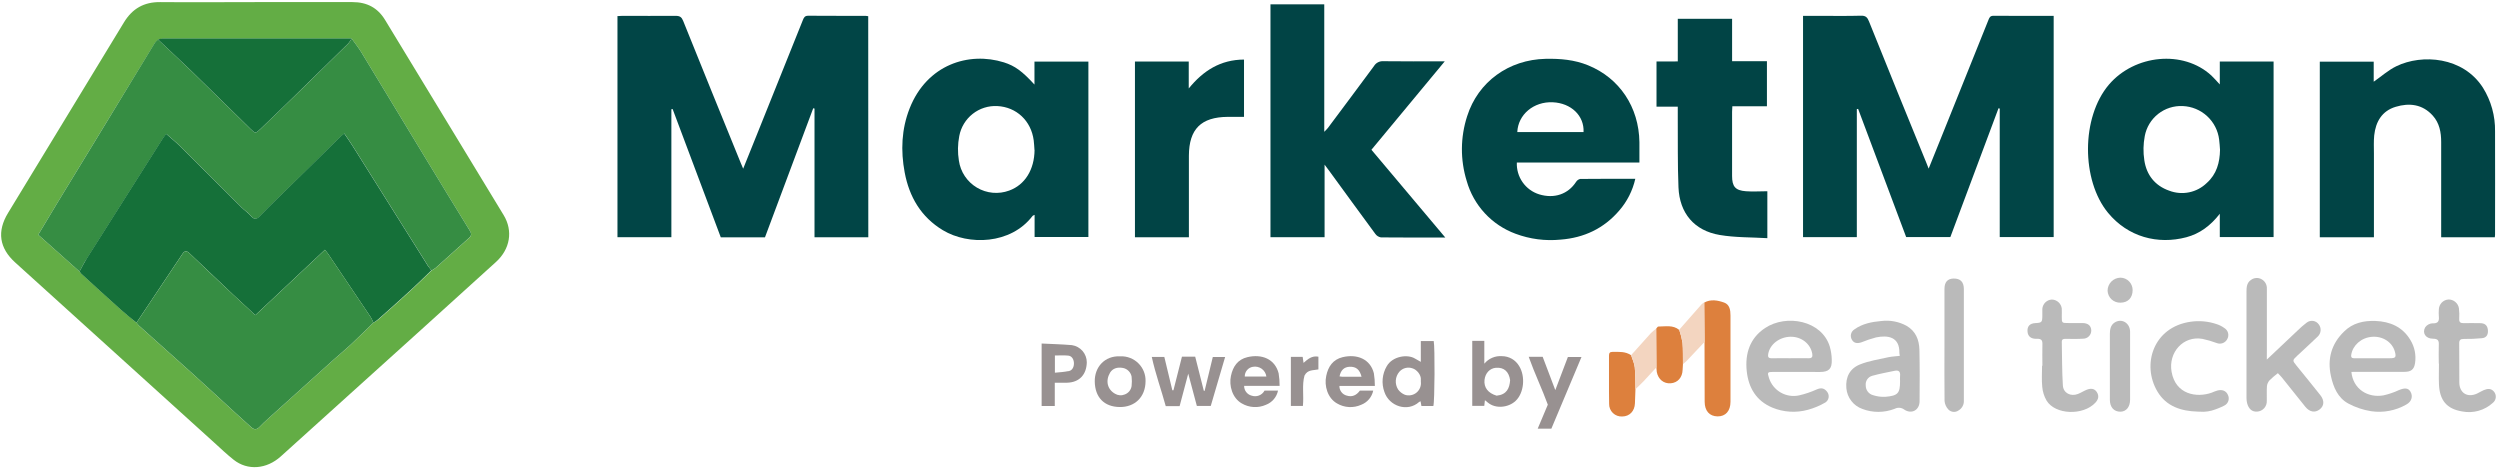
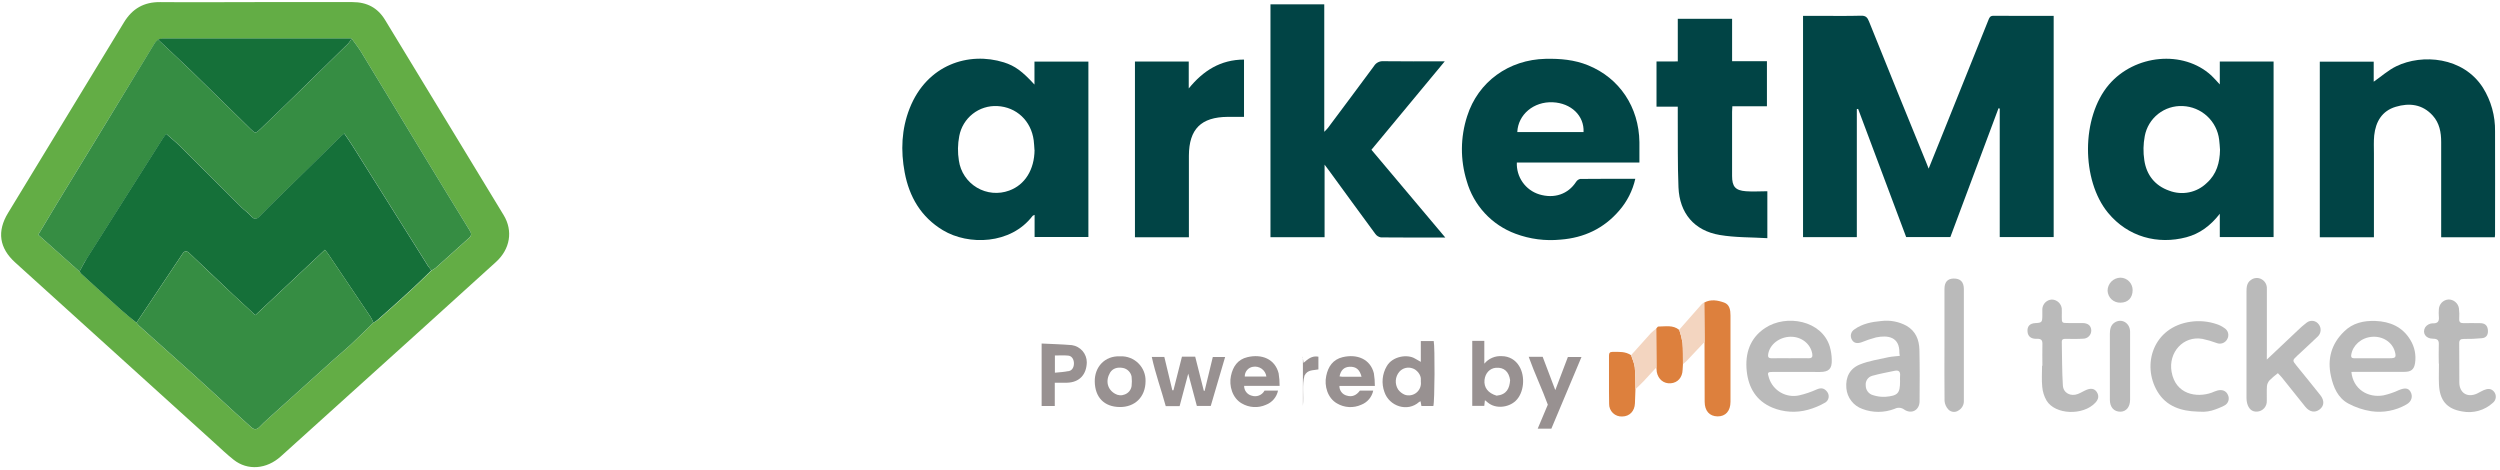
<svg xmlns="http://www.w3.org/2000/svg" width="149" height="28" viewBox="0 0 149 28" fill="none">
  <g clip-path="url(#clip0_9157_14343)">
    <path d="M15.24 0.125C17.164 0.125 19.088 0.125 21.011 0.125C21.864 0.125 22.508 0.457 22.954 1.194C25.309 5.073 27.664 8.949 30.018 12.822C30.588 13.761 30.403 14.848 29.562 15.612C28.089 16.949 26.615 18.284 25.138 19.619C22.339 22.143 19.54 24.67 16.739 27.199C15.891 27.969 14.757 28.061 13.926 27.402C13.528 27.087 13.156 26.734 12.783 26.394C8.823 22.811 4.863 19.227 0.904 15.643C-0.044 14.784 -0.189 13.791 0.479 12.693C2.782 8.907 5.086 5.119 7.389 1.331C7.891 0.51 8.579 0.118 9.541 0.125C11.44 0.142 13.341 0.125 15.24 0.125ZM8.135 19.234C8.181 19.298 8.231 19.358 8.286 19.415C9.349 20.369 10.418 21.317 11.478 22.273C12.33 23.043 13.172 23.825 14.019 24.601C14.335 24.89 14.654 25.174 14.971 25.462C15.152 25.626 15.298 25.625 15.484 25.432C15.787 25.114 16.125 24.827 16.447 24.534C17.591 23.503 18.736 22.471 19.883 21.44C20.218 21.14 20.568 20.856 20.896 20.55C21.355 20.12 21.803 19.675 22.254 19.238C22.359 19.179 22.46 19.113 22.555 19.039C23.197 18.474 23.832 17.908 24.459 17.331C24.888 16.937 25.303 16.527 25.723 16.124C25.81 16.077 25.893 16.023 25.972 15.964C26.635 15.371 27.294 14.774 27.959 14.181C28.118 14.04 28.106 13.925 27.997 13.742C27.099 12.289 26.207 10.828 25.319 9.36C24.057 7.282 22.797 5.202 21.537 3.12C21.364 2.835 21.152 2.574 20.961 2.302C17.209 2.302 13.456 2.302 9.704 2.302C9.607 2.312 9.512 2.333 9.421 2.364C9.351 2.421 9.289 2.485 9.235 2.556C8.26 4.143 7.288 5.736 6.32 7.334C5.351 8.932 4.373 10.537 3.385 12.148C3.018 12.751 2.659 13.358 2.278 13.991L4.74 16.183C4.772 16.229 4.807 16.271 4.846 16.311C5.623 17.02 6.399 17.731 7.184 18.434C7.492 18.709 7.817 18.965 8.135 19.234Z" fill="#63AD45" />
-     <path d="M51.751 14.14H48.545V6.47L48.468 6.452L45.592 14.146H42.959C42.005 11.603 41.048 9.053 40.088 6.498L40.014 6.509V14.139H36.801V0.96C36.892 0.96 36.99 0.945 37.088 0.945C38.15 0.945 39.215 0.953 40.276 0.945C40.522 0.945 40.627 1.022 40.716 1.244C41.852 4.065 42.994 6.883 44.142 9.696C44.183 9.798 44.228 9.899 44.293 10.054L45.128 7.98C46.038 5.719 46.944 3.46 47.848 1.203C47.91 1.05 47.961 0.936 48.174 0.938C49.317 0.951 50.459 0.938 51.601 0.946C51.649 0.95 51.698 0.956 51.746 0.965L51.751 14.14Z" fill="#014546" />
    <path d="M122.399 0.945V14.129H119.184V6.47L119.111 6.453C118.157 9.006 117.2 11.565 116.241 14.13H113.608C112.656 11.595 111.701 9.048 110.744 6.49L110.667 6.503V14.135H107.461V0.945H108.433C109.259 0.945 110.085 0.959 110.91 0.936C111.191 0.928 111.294 1.029 111.391 1.274C112.525 4.096 113.668 6.913 114.82 9.726C114.857 9.814 114.893 9.904 114.948 10.05C115.242 9.322 115.515 8.64 115.787 7.969C116.694 5.712 117.601 3.455 118.508 1.197C118.562 1.069 118.598 0.941 118.802 0.941C119.984 0.95 121.172 0.945 122.399 0.945Z" fill="#014546" />
    <path d="M132.3 5.033V3.667H135.506V14.131H132.3V12.741C131.738 13.463 131.099 13.928 130.306 14.14C128.602 14.591 126.826 14.125 125.637 12.681C124.046 10.748 124.029 6.998 125.693 5.042C127.231 3.247 130.121 2.962 131.796 4.499C131.956 4.647 132.097 4.818 132.3 5.033ZM132.313 8.929C132.296 8.727 132.29 8.523 132.261 8.323C132.197 7.786 131.943 7.29 131.545 6.923C131.148 6.556 130.633 6.343 130.093 6.321C129.563 6.295 129.042 6.462 128.625 6.79C128.209 7.119 127.926 7.587 127.828 8.109C127.737 8.583 127.728 9.07 127.801 9.548C127.929 10.422 128.431 11.066 129.283 11.364C129.661 11.509 130.072 11.543 130.468 11.463C130.864 11.383 131.229 11.191 131.52 10.909C132.11 10.385 132.301 9.691 132.313 8.929Z" fill="#014546" />
    <path d="M61.654 5.04V3.673H64.868V14.126H61.662V12.805C61.592 12.841 61.558 12.846 61.541 12.868C60.246 14.575 57.719 14.638 56.197 13.721C54.893 12.935 54.193 11.736 53.919 10.277C53.676 8.982 53.727 7.692 54.218 6.45C55.251 3.844 57.742 3.065 59.83 3.716C60.497 3.928 60.924 4.246 61.654 5.04ZM61.654 8.935C61.64 8.743 61.633 8.55 61.609 8.363C61.456 7.202 60.583 6.379 59.44 6.321C58.911 6.294 58.389 6.459 57.972 6.787C57.556 7.115 57.272 7.582 57.173 8.104C57.078 8.589 57.07 9.088 57.15 9.576C57.198 9.907 57.319 10.223 57.505 10.501C57.691 10.778 57.937 11.011 58.224 11.182C58.511 11.353 58.833 11.457 59.166 11.488C59.499 11.518 59.835 11.474 60.148 11.358C61.088 11.017 61.648 10.113 61.66 8.935H61.654Z" fill="#014546" />
    <path d="M86.141 14.159C84.813 14.159 83.558 14.159 82.303 14.149C82.236 14.138 82.171 14.113 82.114 14.077C82.056 14.041 82.006 13.993 81.967 13.937C81.042 12.684 80.128 11.425 79.21 10.167C79.138 10.068 79.063 9.972 78.945 9.813V14.139H75.72V0.26H78.926V7.856C79.029 7.747 79.09 7.694 79.138 7.632C80.057 6.402 80.978 5.174 81.889 3.938C81.945 3.844 82.027 3.767 82.124 3.716C82.221 3.665 82.33 3.641 82.44 3.648C83.635 3.665 84.829 3.655 86.108 3.655C84.628 5.441 83.193 7.171 81.737 8.926L86.141 14.159Z" fill="#014445" />
    <path d="M90.404 9.685C90.385 10.104 90.506 10.518 90.747 10.862C90.988 11.206 91.337 11.46 91.738 11.584C92.636 11.857 93.458 11.573 93.935 10.839C93.962 10.795 93.998 10.757 94.04 10.727C94.082 10.697 94.129 10.676 94.18 10.665C95.262 10.653 96.345 10.657 97.464 10.657C97.305 11.361 96.974 12.014 96.5 12.557C95.584 13.622 94.404 14.173 93.015 14.281C92.103 14.372 91.181 14.252 90.322 13.93C89.624 13.672 88.997 13.253 88.492 12.707C87.987 12.161 87.618 11.502 87.416 10.787C87.026 9.527 87.035 8.177 87.443 6.922C88.095 4.87 89.925 3.553 92.121 3.506C92.987 3.488 93.836 3.56 94.648 3.891C96.52 4.649 97.681 6.382 97.709 8.472C97.709 8.865 97.709 9.258 97.709 9.687L90.404 9.685ZM94.38 7.871C94.425 6.893 93.637 6.143 92.542 6.095C91.409 6.045 90.477 6.825 90.431 7.871H94.38Z" fill="#014546" />
    <path d="M141.486 14.141H138.26V3.674H141.473V4.87C141.929 4.554 142.343 4.179 142.825 3.946C144.35 3.206 146.801 3.376 147.984 5.228C148.471 6.008 148.721 6.913 148.705 7.832C148.714 9.884 148.705 11.943 148.705 13.999C148.705 14.041 148.697 14.084 148.691 14.143H145.494V13.785C145.494 12.011 145.494 10.238 145.494 8.465C145.494 7.889 145.394 7.334 144.992 6.889C144.382 6.212 143.602 6.12 142.785 6.365C141.968 6.609 141.591 7.252 141.503 8.068C141.467 8.425 141.486 8.79 141.486 9.15C141.486 10.697 141.486 12.245 141.486 13.793V14.141Z" fill="#014445" />
    <path d="M99.996 3.661V1.119H103.233V3.648H105.309V6.332H103.248C103.241 6.461 103.232 6.563 103.232 6.662C103.232 7.937 103.232 9.212 103.232 10.489C103.232 11.119 103.426 11.351 104.057 11.398C104.473 11.43 104.891 11.398 105.334 11.398V14.195C104.376 14.137 103.418 14.163 102.492 14.004C100.977 13.748 100.1 12.704 100.037 11.164C99.981 9.777 100.005 8.388 99.995 6.999C99.995 6.797 99.995 6.594 99.995 6.358H98.728V3.665L99.996 3.661Z" fill="#014445" />
    <path d="M70.859 14.141H67.643V3.666H70.849V5.272C71.707 4.218 72.736 3.556 74.143 3.55V6.965C73.816 6.965 73.491 6.965 73.167 6.965C71.584 6.978 70.866 7.694 70.858 9.273C70.858 10.762 70.858 12.252 70.858 13.742L70.859 14.141Z" fill="#014445" />
    <path d="M4.74 16.183L2.279 13.991C2.663 13.358 3.019 12.751 3.385 12.148C4.363 10.545 5.341 8.941 6.32 7.334C7.299 5.728 8.269 4.131 9.232 2.545C9.286 2.475 9.349 2.41 9.418 2.354C10.071 2.972 10.734 3.588 11.379 4.21C12.568 5.364 13.749 6.527 14.931 7.687C15.215 7.964 15.232 7.965 15.525 7.687C16.174 7.062 16.826 6.439 17.471 5.81C18.57 4.741 19.666 3.669 20.758 2.594C20.834 2.502 20.902 2.403 20.959 2.298C21.151 2.57 21.362 2.831 21.535 3.116C22.799 5.194 24.06 7.274 25.317 9.356C26.204 10.821 27.097 12.282 27.994 13.739C28.104 13.914 28.115 14.036 27.956 14.177C27.292 14.77 26.633 15.367 25.97 15.96C25.891 16.02 25.808 16.073 25.721 16.12C25.648 16.035 25.58 15.947 25.517 15.855C24.918 14.903 24.32 13.951 23.721 12.997C22.821 11.569 21.923 10.14 21.028 8.71C20.87 8.454 20.699 8.218 20.523 7.957C20.427 8.038 20.373 8.079 20.325 8.125C19.035 9.39 17.746 10.655 16.457 11.921C16.151 12.223 15.838 12.518 15.548 12.833C15.347 13.053 15.187 13.145 14.954 12.867C14.797 12.679 14.581 12.542 14.406 12.369C13.178 11.149 11.959 9.925 10.73 8.709C10.473 8.452 10.195 8.232 9.911 7.98C9.834 8.086 9.763 8.17 9.705 8.263C8.192 10.649 6.68 13.036 5.171 15.425C5.005 15.665 4.879 15.929 4.74 16.183Z" fill="#368D43" />
    <path d="M4.739 16.183C4.879 15.927 5.005 15.67 5.16 15.42C6.668 13.031 8.18 10.644 9.695 8.257C9.753 8.165 9.823 8.08 9.9 7.975C10.185 8.232 10.466 8.452 10.72 8.704C11.948 9.92 13.168 11.14 14.395 12.364C14.571 12.537 14.78 12.674 14.944 12.861C15.176 13.14 15.336 13.047 15.538 12.828C15.828 12.513 16.141 12.218 16.447 11.916C17.736 10.65 19.026 9.385 20.315 8.12C20.363 8.074 20.416 8.033 20.512 7.952C20.688 8.209 20.86 8.455 21.018 8.705C21.918 10.132 22.816 11.561 23.711 12.992C24.309 13.946 24.908 14.898 25.506 15.85C25.57 15.941 25.638 16.03 25.71 16.115C25.29 16.518 24.875 16.928 24.446 17.322C23.819 17.899 23.18 18.465 22.543 19.03C22.451 19.105 22.355 19.173 22.254 19.234C22.21 19.12 22.157 19.01 22.095 18.904C21.249 17.642 20.4 16.382 19.549 15.123C19.501 15.051 19.442 14.985 19.363 14.888L15.217 18.783C14.745 18.345 14.312 17.952 13.885 17.55C13.015 16.732 12.148 15.91 11.283 15.085C11.11 14.92 10.992 14.957 10.875 15.131L10.234 16.088L8.135 19.234C7.817 18.978 7.494 18.721 7.184 18.442C6.399 17.739 5.623 17.031 4.846 16.319C4.807 16.277 4.771 16.231 4.739 16.183Z" fill="#157039" />
    <path d="M8.136 19.234L10.236 16.089L10.877 15.133C10.994 14.956 11.112 14.921 11.285 15.086C12.148 15.912 13.015 16.734 13.887 17.551C14.314 17.953 14.748 18.347 15.22 18.784L19.366 14.889C19.444 14.986 19.503 15.052 19.552 15.124C20.403 16.383 21.251 17.644 22.098 18.906C22.158 19.011 22.21 19.121 22.254 19.234C21.803 19.671 21.356 20.116 20.896 20.546C20.568 20.852 20.218 21.136 19.883 21.436C18.736 22.462 17.591 23.494 16.447 24.531C16.121 24.826 15.787 25.113 15.484 25.428C15.301 25.621 15.154 25.622 14.971 25.458C14.654 25.171 14.33 24.886 14.019 24.597C13.172 23.821 12.33 23.04 11.478 22.27C10.418 21.313 9.349 20.365 8.286 19.411C8.231 19.356 8.181 19.297 8.136 19.234Z" fill="#368D43" />
    <path d="M20.959 2.293C20.902 2.398 20.834 2.497 20.758 2.589C19.665 3.665 18.569 4.737 17.471 5.805C16.829 6.434 16.174 7.057 15.525 7.682C15.231 7.965 15.215 7.964 14.931 7.682C13.749 6.527 12.568 5.359 11.379 4.205C10.734 3.588 10.071 2.972 9.418 2.354C9.51 2.323 9.605 2.302 9.701 2.291C13.453 2.289 17.206 2.289 20.959 2.293Z" fill="#157039" />
    <path d="M135.102 21.432C135.743 20.819 136.343 20.255 136.941 19.694C137.11 19.528 137.289 19.372 137.478 19.229C137.532 19.186 137.594 19.155 137.66 19.138C137.727 19.12 137.796 19.117 137.864 19.127C137.931 19.137 137.996 19.161 138.055 19.197C138.113 19.234 138.163 19.282 138.202 19.338C138.28 19.442 138.318 19.571 138.308 19.701C138.299 19.83 138.244 19.952 138.152 20.044C137.746 20.437 137.327 20.814 136.917 21.199C136.617 21.481 136.62 21.482 136.888 21.812C137.358 22.389 137.827 22.966 138.29 23.549C138.547 23.874 138.525 24.191 138.249 24.404C137.973 24.616 137.65 24.559 137.395 24.241C136.928 23.661 136.467 23.078 136 22.498C135.929 22.411 135.848 22.334 135.761 22.241C135.588 22.372 135.423 22.514 135.267 22.665C135.18 22.761 135.124 22.882 135.11 23.011C135.088 23.303 135.11 23.598 135.101 23.891C135.108 24.051 135.053 24.208 134.946 24.328C134.839 24.448 134.689 24.521 134.529 24.532C134.226 24.556 134.016 24.374 133.925 24.019C133.902 23.92 133.891 23.819 133.891 23.718C133.891 21.605 133.891 19.493 133.891 17.381C133.891 17.124 133.908 16.849 134.156 16.686C134.247 16.616 134.356 16.576 134.47 16.569C134.584 16.562 134.698 16.588 134.797 16.646C134.896 16.702 134.977 16.785 135.032 16.885C135.086 16.985 135.112 17.098 135.105 17.212C135.105 18.431 135.105 19.651 135.105 20.872L135.102 21.432Z" fill="#BABABA" />
    <path d="M107.081 22.166C106.618 22.166 106.154 22.166 105.691 22.166C105.337 22.166 105.323 22.191 105.435 22.538C105.553 22.901 105.803 23.207 106.134 23.397C106.466 23.587 106.857 23.646 107.23 23.564C107.591 23.48 107.943 23.361 108.281 23.208C108.546 23.092 108.738 23.137 108.9 23.355C108.936 23.402 108.963 23.456 108.977 23.514C108.992 23.571 108.995 23.631 108.986 23.69C108.976 23.749 108.955 23.805 108.923 23.856C108.891 23.906 108.849 23.949 108.8 23.983C108.472 24.175 108.12 24.323 107.753 24.423C107.052 24.617 106.306 24.572 105.634 24.295C104.66 23.888 104.209 23.096 104.105 22.114C103.996 21.078 104.291 20.148 105.201 19.549C106.462 18.712 108.578 19.092 109.055 20.655C109.129 20.914 109.169 21.181 109.174 21.45C109.19 21.982 108.999 22.166 108.472 22.17C108.007 22.168 107.544 22.166 107.081 22.166ZM106.668 21.351C107.042 21.351 107.414 21.344 107.785 21.351C107.991 21.358 108.042 21.272 108.011 21.086C107.911 20.495 107.37 20.06 106.716 20.07C106.062 20.081 105.485 20.515 105.385 21.096C105.357 21.26 105.385 21.353 105.585 21.353C105.946 21.345 106.307 21.351 106.668 21.351Z" fill="#BABABA" />
    <path d="M140.143 22.166C140.241 23.192 141.122 23.728 142.056 23.564C142.373 23.492 142.682 23.387 142.978 23.249C143.329 23.105 143.534 23.121 143.665 23.346C143.825 23.62 143.736 23.941 143.409 24.115C142.775 24.476 142.039 24.614 141.318 24.508C140.843 24.433 140.383 24.278 139.959 24.051C139.335 23.711 139.071 23.085 138.924 22.416C138.698 21.39 138.951 20.492 139.706 19.76C140.219 19.247 140.885 19.102 141.577 19.129C142.444 19.162 143.189 19.479 143.655 20.257C143.912 20.673 144.011 21.166 143.936 21.649C143.877 22.025 143.692 22.162 143.309 22.162C142.381 22.162 141.454 22.162 140.527 22.162L140.143 22.166ZM141.426 21.351C141.764 21.351 142.103 21.351 142.442 21.351C142.78 21.351 142.826 21.29 142.733 20.95C142.571 20.384 142.007 20.023 141.369 20.074C140.732 20.125 140.224 20.576 140.134 21.144C140.105 21.327 140.195 21.354 140.342 21.353C140.71 21.349 141.071 21.351 141.432 21.351H141.426Z" fill="#BABABA" />
    <path d="M113.228 21.209C113.217 21.155 113.209 21.1 113.204 21.045C113.227 20.065 112.509 19.964 111.81 20.11C111.516 20.188 111.227 20.285 110.946 20.4C110.724 20.477 110.501 20.473 110.378 20.255C110.346 20.204 110.324 20.148 110.315 20.089C110.305 20.029 110.307 19.969 110.321 19.911C110.335 19.853 110.36 19.798 110.395 19.749C110.431 19.701 110.475 19.66 110.526 19.629C111.001 19.288 111.56 19.183 112.12 19.133C112.64 19.067 113.167 19.166 113.627 19.416C114.176 19.732 114.379 20.247 114.397 20.836C114.421 21.862 114.415 22.888 114.407 23.914C114.407 24.442 113.929 24.708 113.49 24.409C113.41 24.349 113.314 24.312 113.214 24.305C113.114 24.297 113.013 24.317 112.924 24.364C112.307 24.605 111.621 24.609 111.001 24.374C110.739 24.282 110.51 24.117 110.34 23.898C110.17 23.679 110.067 23.415 110.043 23.139C109.984 22.468 110.256 21.961 110.853 21.721C111.388 21.505 111.978 21.419 112.546 21.291C112.762 21.246 112.977 21.238 113.228 21.209ZM113.243 22.724C113.237 22.622 113.237 22.52 113.243 22.418C113.271 22.174 113.189 22.043 112.926 22.098C112.477 22.193 112.028 22.273 111.583 22.398C111.461 22.432 111.355 22.508 111.284 22.614C111.213 22.719 111.183 22.846 111.198 22.972C111.196 23.104 111.238 23.233 111.317 23.338C111.396 23.444 111.508 23.519 111.636 23.553C111.871 23.63 112.118 23.662 112.365 23.65C113.118 23.587 113.243 23.439 113.243 22.724Z" fill="#BABABA" />
    <path d="M145.352 21.671C145.352 21.309 145.337 20.947 145.352 20.587C145.366 20.318 145.326 20.186 144.996 20.186C144.567 20.186 144.347 19.839 144.544 19.505C144.593 19.436 144.657 19.379 144.731 19.339C144.804 19.298 144.887 19.275 144.971 19.27C145.305 19.287 145.384 19.149 145.355 18.857C145.344 18.722 145.344 18.587 145.355 18.452C145.358 18.298 145.418 18.15 145.524 18.038C145.63 17.927 145.775 17.859 145.929 17.849C146.076 17.847 146.22 17.898 146.334 17.992C146.447 18.086 146.524 18.217 146.551 18.362C146.577 18.575 146.583 18.789 146.569 19.003C146.561 19.196 146.634 19.26 146.825 19.26C147.152 19.248 147.48 19.26 147.809 19.26C148.074 19.26 148.242 19.37 148.276 19.644C148.309 19.919 148.214 20.131 147.922 20.157C147.563 20.192 147.202 20.206 146.842 20.201C146.637 20.201 146.566 20.265 146.569 20.474C146.579 21.253 146.569 22.031 146.576 22.81C146.588 23.43 147.064 23.715 147.631 23.457C147.759 23.396 147.887 23.314 148.022 23.256C148.24 23.163 148.462 23.128 148.639 23.339C148.679 23.387 148.71 23.443 148.729 23.503C148.748 23.563 148.754 23.626 148.748 23.689C148.742 23.751 148.724 23.812 148.693 23.867C148.663 23.922 148.622 23.971 148.573 24.01C148.33 24.232 148.039 24.394 147.722 24.483C147.406 24.572 147.072 24.586 146.749 24.523C145.821 24.372 145.399 23.856 145.362 22.894C145.346 22.489 145.362 22.082 145.362 21.676L145.352 21.671Z" fill="#BABABA" />
    <path d="M121.727 21.799C121.727 21.381 121.715 20.963 121.727 20.546C121.739 20.29 121.679 20.183 121.395 20.193C121.044 20.205 120.867 20.046 120.841 19.776C120.81 19.453 120.969 19.274 121.305 19.257C121.69 19.237 121.721 19.208 121.723 18.816C121.723 18.681 121.723 18.545 121.723 18.411C121.733 18.264 121.796 18.126 121.901 18.023C122.006 17.92 122.146 17.859 122.293 17.853C122.44 17.857 122.581 17.914 122.689 18.014C122.797 18.113 122.866 18.249 122.882 18.395C122.891 18.553 122.882 18.711 122.882 18.869C122.882 19.253 122.882 19.253 123.283 19.253C123.555 19.253 123.825 19.253 124.097 19.253C124.442 19.253 124.623 19.403 124.639 19.68C124.642 19.745 124.632 19.811 124.609 19.872C124.586 19.933 124.551 19.989 124.506 20.036C124.461 20.084 124.406 20.121 124.346 20.147C124.286 20.172 124.222 20.186 124.156 20.186C123.819 20.211 123.479 20.195 123.139 20.197C123.011 20.197 122.883 20.186 122.883 20.375C122.901 21.242 122.893 22.111 122.947 22.975C122.975 23.429 123.415 23.648 123.845 23.48C124.023 23.411 124.186 23.303 124.358 23.233C124.582 23.144 124.814 23.131 124.966 23.361C125.117 23.59 125.071 23.802 124.883 24.002C124.156 24.782 122.493 24.726 121.974 23.874C121.829 23.621 121.741 23.34 121.717 23.049C121.676 22.635 121.707 22.214 121.707 21.798L121.727 21.799Z" fill="#BABABA" />
    <path d="M130.98 24.532C129.998 24.504 129.112 24.224 128.583 23.335C127.633 21.74 128.327 19.488 130.57 19.174C131.094 19.1 131.629 19.151 132.129 19.324C132.289 19.377 132.44 19.455 132.577 19.555C132.684 19.62 132.761 19.725 132.793 19.846C132.825 19.968 132.808 20.096 132.747 20.206C132.69 20.319 132.592 20.407 132.473 20.451C132.354 20.494 132.223 20.491 132.106 20.442C131.833 20.34 131.553 20.258 131.267 20.197C130.12 19.994 129.224 21.009 129.426 22.158C129.663 23.517 130.926 23.719 131.81 23.405C131.927 23.362 132.038 23.305 132.157 23.276C132.447 23.197 132.678 23.296 132.782 23.533C132.811 23.589 132.828 23.65 132.832 23.713C132.837 23.776 132.829 23.839 132.809 23.899C132.788 23.959 132.756 24.014 132.715 24.061C132.673 24.108 132.622 24.147 132.565 24.174C132.326 24.297 132.074 24.397 131.815 24.472C131.663 24.512 131.507 24.536 131.35 24.542C131.23 24.541 131.105 24.532 130.98 24.532Z" fill="#BABABA" />
    <path d="M101.572 18.034C101.967 17.817 102.381 17.898 102.761 18.034C103.083 18.15 103.138 18.475 103.137 18.803C103.137 20.518 103.137 22.231 103.137 23.946C103.137 24.493 102.846 24.822 102.367 24.817C101.889 24.811 101.598 24.492 101.598 23.943C101.598 22.759 101.598 21.576 101.59 20.391L101.572 18.034Z" fill="#DD803D" />
    <path d="M115.89 20.508C115.89 19.412 115.89 18.317 115.89 17.222C115.89 16.813 116.073 16.608 116.435 16.601C116.84 16.595 117.046 16.802 117.046 17.233C117.046 19.447 117.046 21.66 117.046 23.874C117.053 23.993 117.026 24.111 116.969 24.215C116.912 24.32 116.828 24.406 116.724 24.465C116.635 24.528 116.526 24.557 116.416 24.547C116.307 24.537 116.205 24.489 116.128 24.411C115.994 24.272 115.911 24.091 115.895 23.898C115.881 22.767 115.89 21.637 115.89 20.508Z" fill="#BABABA" />
    <path d="M126.953 21.866C126.953 22.52 126.953 23.175 126.953 23.829C126.953 24.248 126.726 24.528 126.389 24.537C126.004 24.547 125.748 24.28 125.748 23.829C125.743 22.519 125.743 21.211 125.748 19.904C125.748 19.639 125.791 19.374 126.038 19.219C126.457 18.954 126.948 19.251 126.953 19.767C126.953 20.468 126.953 21.167 126.953 21.866Z" fill="#BABABA" />
    <path d="M97.473 23.199C97.463 23.479 97.454 23.76 97.442 24.039C97.425 24.505 97.124 24.817 96.688 24.823C96.586 24.829 96.484 24.814 96.388 24.779C96.292 24.744 96.204 24.689 96.13 24.618C96.056 24.547 95.998 24.462 95.959 24.367C95.92 24.273 95.901 24.171 95.904 24.069C95.886 23.113 95.904 22.157 95.896 21.2C95.896 21.049 95.939 20.971 96.106 20.972C96.491 20.972 96.876 20.937 97.213 21.173C97.289 21.413 97.407 21.648 97.431 21.891C97.475 22.325 97.462 22.763 97.473 23.199Z" fill="#DD803D" />
    <path d="M100.304 21.703C100.297 21.816 100.288 21.927 100.284 22.04C100.27 22.494 99.996 22.809 99.578 22.844C99.16 22.879 98.826 22.607 98.744 22.168C98.732 22.079 98.725 21.989 98.722 21.899L98.708 19.591C98.749 19.547 98.792 19.462 98.837 19.462C99.261 19.462 99.707 19.352 100.083 19.664C100.17 19.914 100.235 20.172 100.278 20.433C100.313 20.849 100.297 21.277 100.304 21.703Z" fill="#DD803D" />
    <path d="M100.304 21.703C100.297 21.277 100.313 20.849 100.276 20.42C100.232 20.159 100.167 19.901 100.081 19.651C100.526 19.145 100.969 18.638 101.417 18.134C101.464 18.091 101.516 18.054 101.572 18.023L101.591 20.378C101.245 20.746 100.901 21.117 100.553 21.481C100.474 21.56 100.391 21.634 100.304 21.703Z" fill="#F3D5C0" />
    <path d="M98.708 19.587L98.722 21.895C98.466 22.167 98.227 22.44 97.973 22.707C97.813 22.876 97.64 23.033 97.473 23.196C97.462 22.759 97.473 22.321 97.431 21.887C97.406 21.644 97.289 21.409 97.213 21.169C97.598 20.732 97.993 20.292 98.389 19.859C98.489 19.761 98.596 19.67 98.708 19.587Z" fill="#F3D5C0" />
    <path d="M126.39 18.039C126.292 18.044 126.194 18.029 126.102 17.996C126.01 17.963 125.925 17.912 125.852 17.846C125.78 17.779 125.721 17.699 125.68 17.61C125.639 17.521 125.616 17.425 125.612 17.327C125.612 17.122 125.693 16.926 125.837 16.78C125.981 16.635 126.177 16.552 126.381 16.549C126.574 16.552 126.758 16.631 126.893 16.769C127.028 16.907 127.104 17.092 127.105 17.285C127.105 17.746 126.831 18.035 126.39 18.039Z" fill="#BABABA" />
    <path d="M70.444 21.259H71.234C71.405 21.934 71.576 22.61 71.747 23.288L71.794 23.301C71.956 22.634 72.116 21.968 72.283 21.278H73.017L72.162 24.192H71.332C71.166 23.567 70.997 22.935 70.819 22.268C70.64 22.94 70.472 23.57 70.305 24.206H69.478C69.214 23.238 68.868 22.29 68.646 21.274H69.394L69.871 23.261H69.937L70.444 21.259Z" fill="#989191" />
    <path d="M85.428 24.197H84.717C84.701 24.111 84.683 24.016 84.665 23.915C84.636 23.925 84.608 23.939 84.582 23.956C83.887 24.581 82.795 24.213 82.511 23.362C82.419 23.111 82.384 22.843 82.408 22.577C82.433 22.311 82.516 22.053 82.652 21.823C82.99 21.231 83.884 21.091 84.338 21.373C84.441 21.437 84.55 21.494 84.681 21.567V20.328H85.45C85.525 20.687 85.509 23.941 85.428 24.197ZM84.683 22.749C84.681 22.716 84.681 22.683 84.683 22.649C84.715 22.326 84.414 22.02 84.193 21.956C84.056 21.905 83.907 21.897 83.765 21.933C83.623 21.969 83.496 22.048 83.4 22.158C83.276 22.303 83.203 22.483 83.19 22.672C83.177 22.862 83.225 23.051 83.326 23.211C83.429 23.353 83.569 23.464 83.732 23.529C83.848 23.567 83.972 23.576 84.093 23.553C84.214 23.531 84.327 23.479 84.422 23.401C84.517 23.323 84.591 23.223 84.636 23.109C84.682 22.995 84.698 22.871 84.683 22.749Z" fill="#989191" />
    <path d="M88.501 23.851C88.485 23.992 88.476 24.079 88.463 24.189H87.746V20.316H88.465V21.676C88.591 21.523 88.751 21.403 88.932 21.325C89.113 21.246 89.311 21.213 89.508 21.227C89.717 21.226 89.922 21.28 90.104 21.383C90.285 21.487 90.436 21.636 90.542 21.817C90.926 22.44 90.832 23.426 90.325 23.898C89.915 24.283 89.15 24.392 88.673 23.991L88.501 23.851ZM89.199 23.582C89.804 23.52 89.968 23.142 90.003 22.658C89.936 22.175 89.658 21.876 89.151 21.921C88.797 21.951 88.526 22.231 88.477 22.639C88.429 23.096 88.686 23.43 89.199 23.582Z" fill="#989191" />
    <path d="M62.081 20.474C62.702 20.505 63.295 20.519 63.886 20.57C64.132 20.606 64.357 20.73 64.52 20.918C64.683 21.107 64.773 21.347 64.773 21.596C64.755 22.33 64.332 22.792 63.589 22.81C63.365 22.81 63.14 22.81 62.865 22.81V24.197H62.081V20.474ZM62.872 22.213C63.157 22.195 63.44 22.161 63.721 22.112C63.926 22.064 64.025 21.837 64.004 21.599C63.983 21.384 63.866 21.214 63.667 21.194C63.411 21.169 63.142 21.187 62.872 21.187V22.213Z" fill="#989191" />
    <path d="M76.265 22.999H74.15C74.149 23.131 74.191 23.259 74.27 23.363C74.349 23.468 74.461 23.544 74.588 23.578C74.732 23.629 74.889 23.628 75.033 23.573C75.176 23.519 75.294 23.415 75.367 23.28H76.17C76.131 23.47 76.045 23.647 75.919 23.795C75.794 23.942 75.633 24.056 75.452 24.125C75.222 24.228 74.971 24.274 74.719 24.259C74.468 24.245 74.223 24.17 74.007 24.042C73.448 23.724 73.237 22.985 73.365 22.402C73.482 21.846 73.769 21.422 74.347 21.286C75.199 21.085 75.988 21.39 76.207 22.252C76.247 22.499 76.266 22.749 76.265 22.999ZM75.476 22.44C75.464 22.348 75.432 22.26 75.384 22.18C75.336 22.101 75.273 22.032 75.197 21.978C75.122 21.924 75.036 21.886 74.945 21.866C74.855 21.846 74.761 21.844 74.67 21.862C74.533 21.884 74.409 21.955 74.321 22.061C74.232 22.167 74.185 22.302 74.188 22.44H75.476Z" fill="#989191" />
    <path d="M81.942 23.003H79.829C79.826 23.133 79.867 23.26 79.945 23.364C80.023 23.468 80.133 23.543 80.259 23.576C80.587 23.683 80.851 23.555 81.05 23.279H81.844C81.805 23.468 81.719 23.645 81.594 23.793C81.47 23.94 81.31 24.054 81.129 24.124C80.9 24.227 80.648 24.274 80.397 24.26C80.145 24.246 79.901 24.172 79.684 24.043C79.124 23.724 78.915 22.998 79.043 22.404C79.157 21.849 79.444 21.426 80.021 21.287C80.879 21.082 81.671 21.398 81.883 22.248C81.923 22.498 81.942 22.75 81.942 23.003ZM79.837 22.433C79.889 22.444 79.941 22.451 79.994 22.454C80.379 22.454 80.755 22.454 81.149 22.454C81.036 22.02 80.823 21.848 80.442 21.859C80.112 21.871 79.907 22.062 79.837 22.433Z" fill="#989191" />
    <path d="M66.743 21.236H66.783C66.98 21.229 67.176 21.263 67.36 21.335C67.543 21.407 67.71 21.515 67.85 21.655C67.99 21.794 68.1 21.96 68.173 22.143C68.246 22.326 68.281 22.523 68.275 22.72C68.268 23.683 67.62 24.269 66.736 24.259C65.796 24.248 65.262 23.668 65.248 22.744C65.23 21.877 65.841 21.204 66.743 21.236ZM66.454 23.466C66.541 23.519 66.639 23.55 66.741 23.558C66.842 23.565 66.944 23.548 67.038 23.509C67.143 23.469 67.237 23.403 67.308 23.316C67.379 23.228 67.426 23.123 67.443 23.012C67.465 22.823 67.465 22.632 67.443 22.443C67.418 22.316 67.356 22.2 67.264 22.108C67.173 22.017 67.057 21.955 66.93 21.93C66.581 21.866 66.316 21.962 66.161 22.208C65.873 22.697 66.001 23.21 66.454 23.466Z" fill="#989191" />
    <path d="M91.111 21.267H91.944L92.696 23.251C92.96 22.556 93.2 21.926 93.446 21.276H94.257L92.461 25.549H91.647L92.25 24.118C91.911 23.19 91.472 22.276 91.111 21.267Z" fill="#989191" />
-     <path d="M77.691 21.628C77.948 21.404 78.188 21.185 78.577 21.258V22.017C78.275 22.082 77.936 22.017 77.748 22.385C77.59 22.943 77.716 23.564 77.653 24.195H76.936V21.268H77.639C77.656 21.377 77.672 21.491 77.691 21.628Z" fill="#989191" />
+     <path d="M77.691 21.628C77.948 21.404 78.188 21.185 78.577 21.258V22.017C78.275 22.082 77.936 22.017 77.748 22.385C77.59 22.943 77.716 23.564 77.653 24.195V21.268H77.639C77.656 21.377 77.672 21.491 77.691 21.628Z" fill="#989191" />
  </g>
  <defs>
    <clipPath id="clip0_9157_14343">
      <rect width="148.68" height="27.715" fill="white" transform="translate(0.068 0.125)" />
    </clipPath>
  </defs>
</svg>